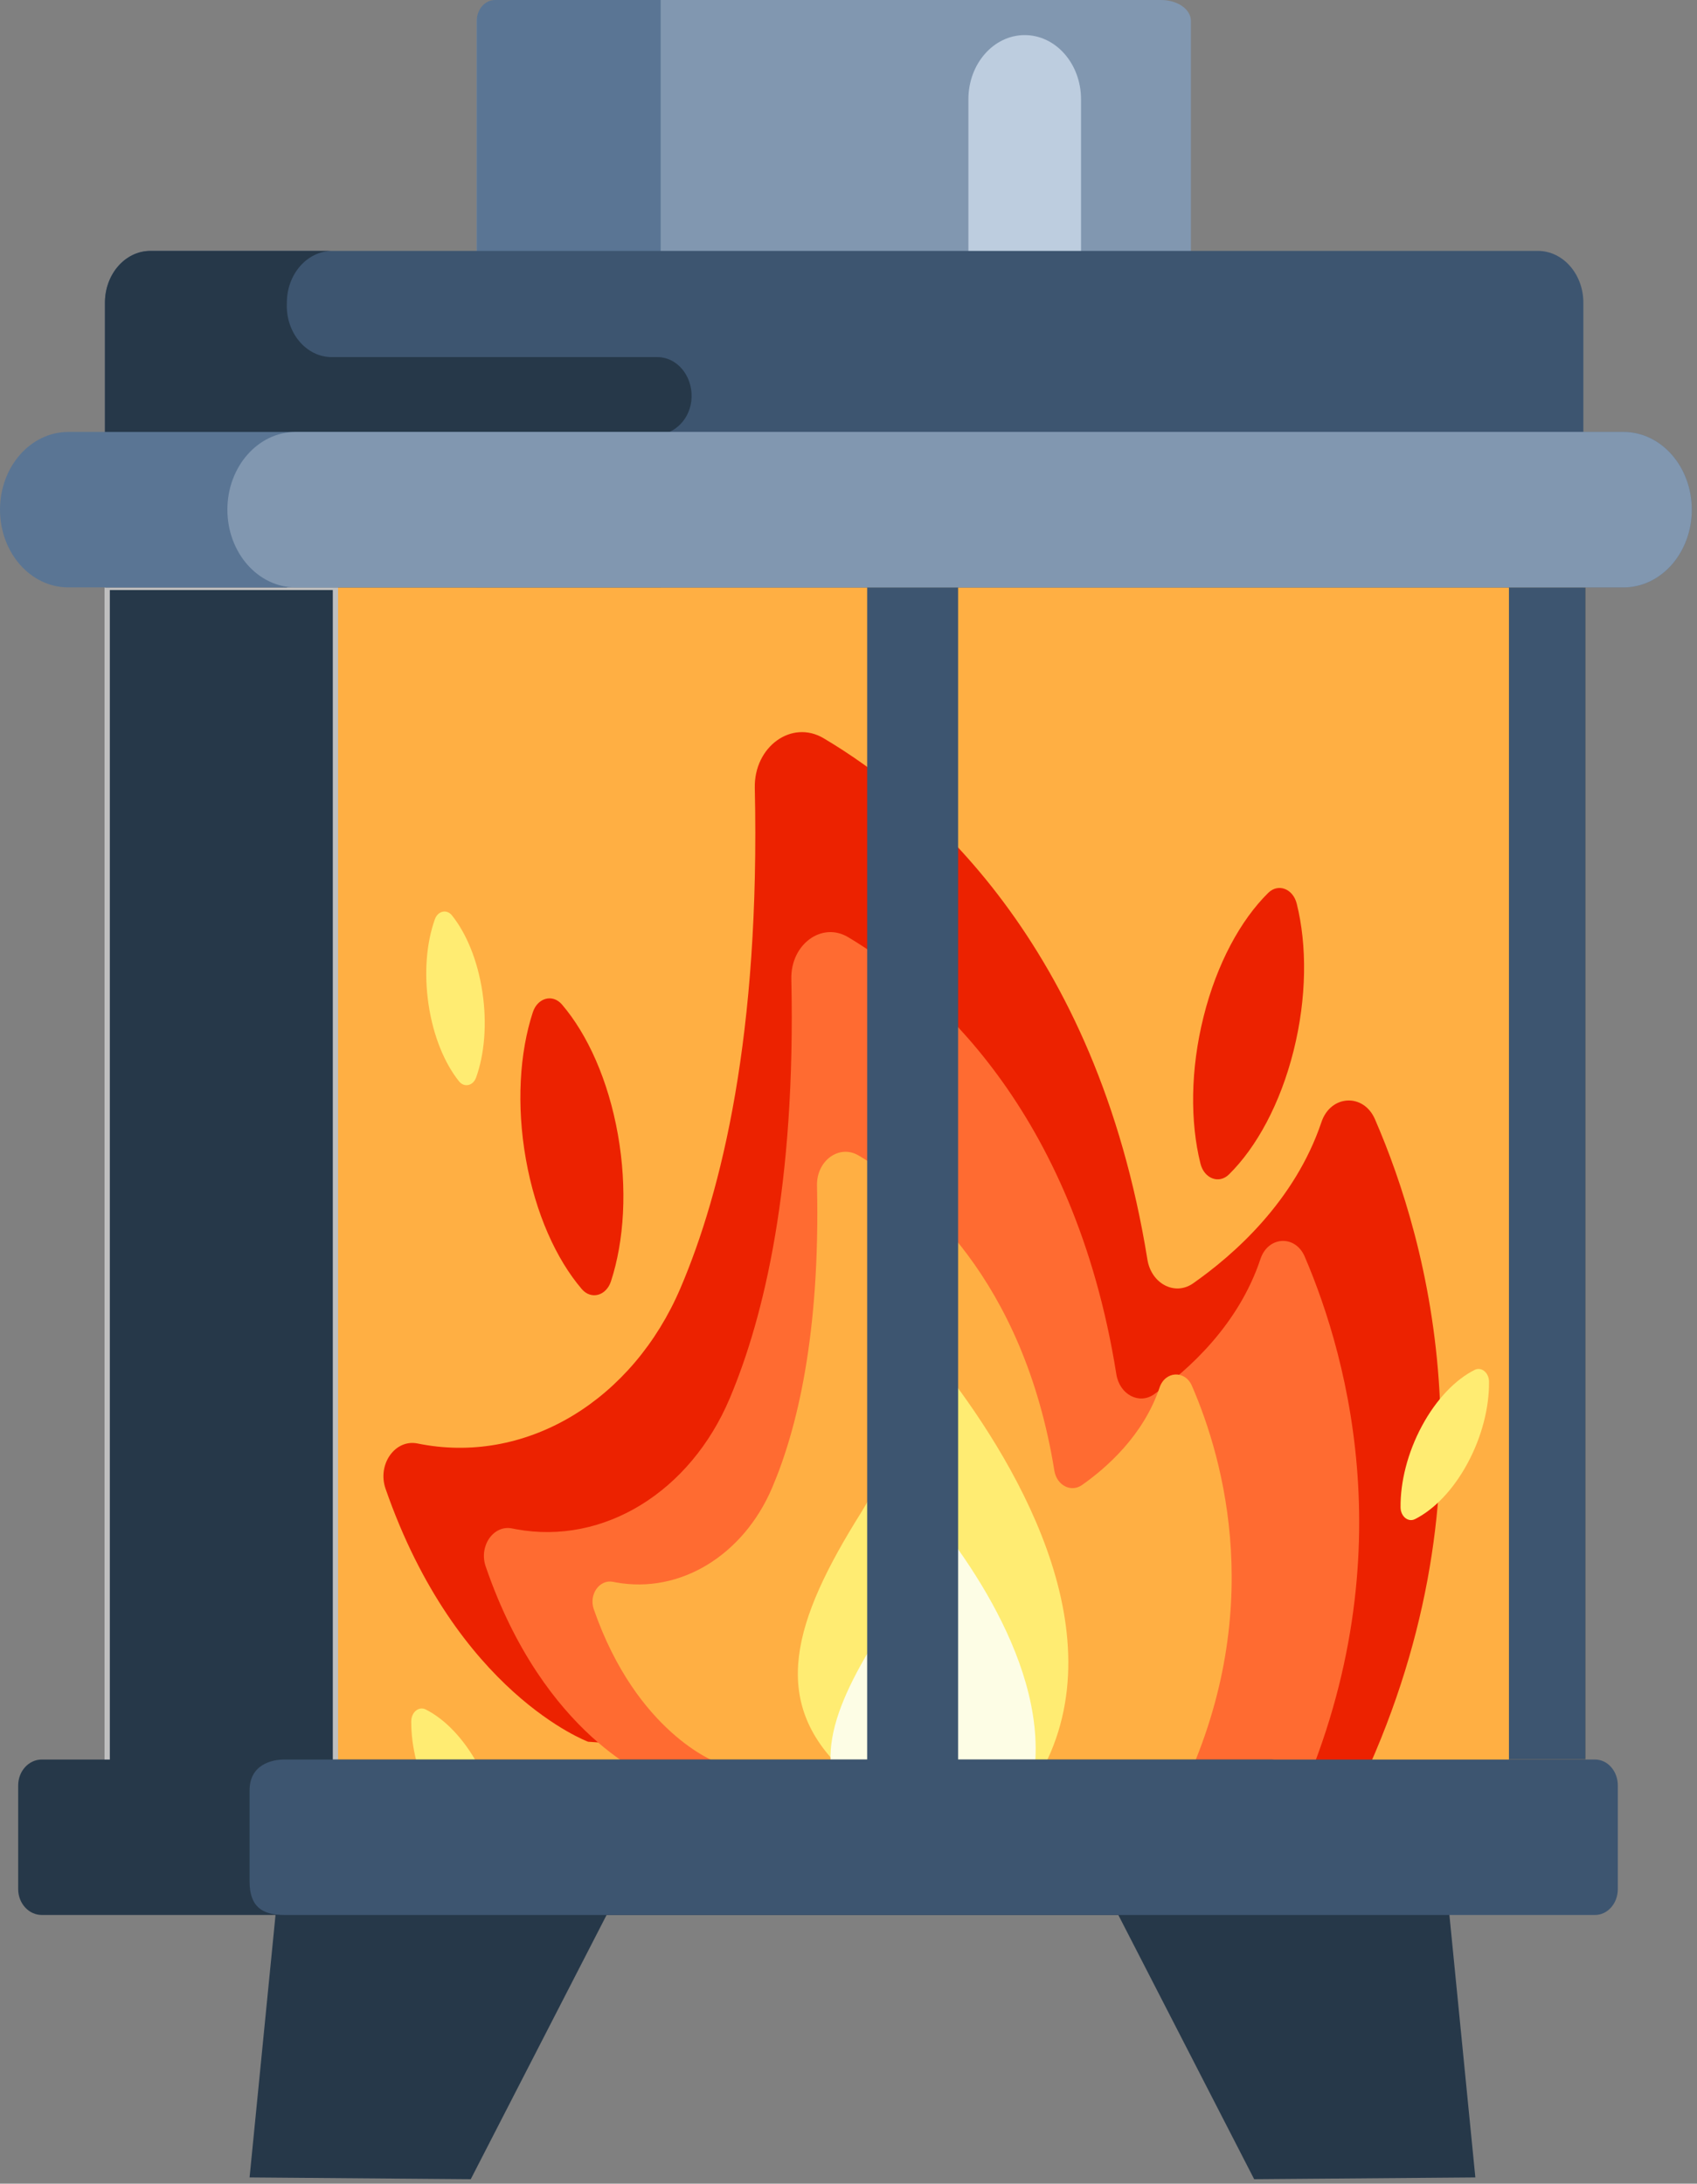
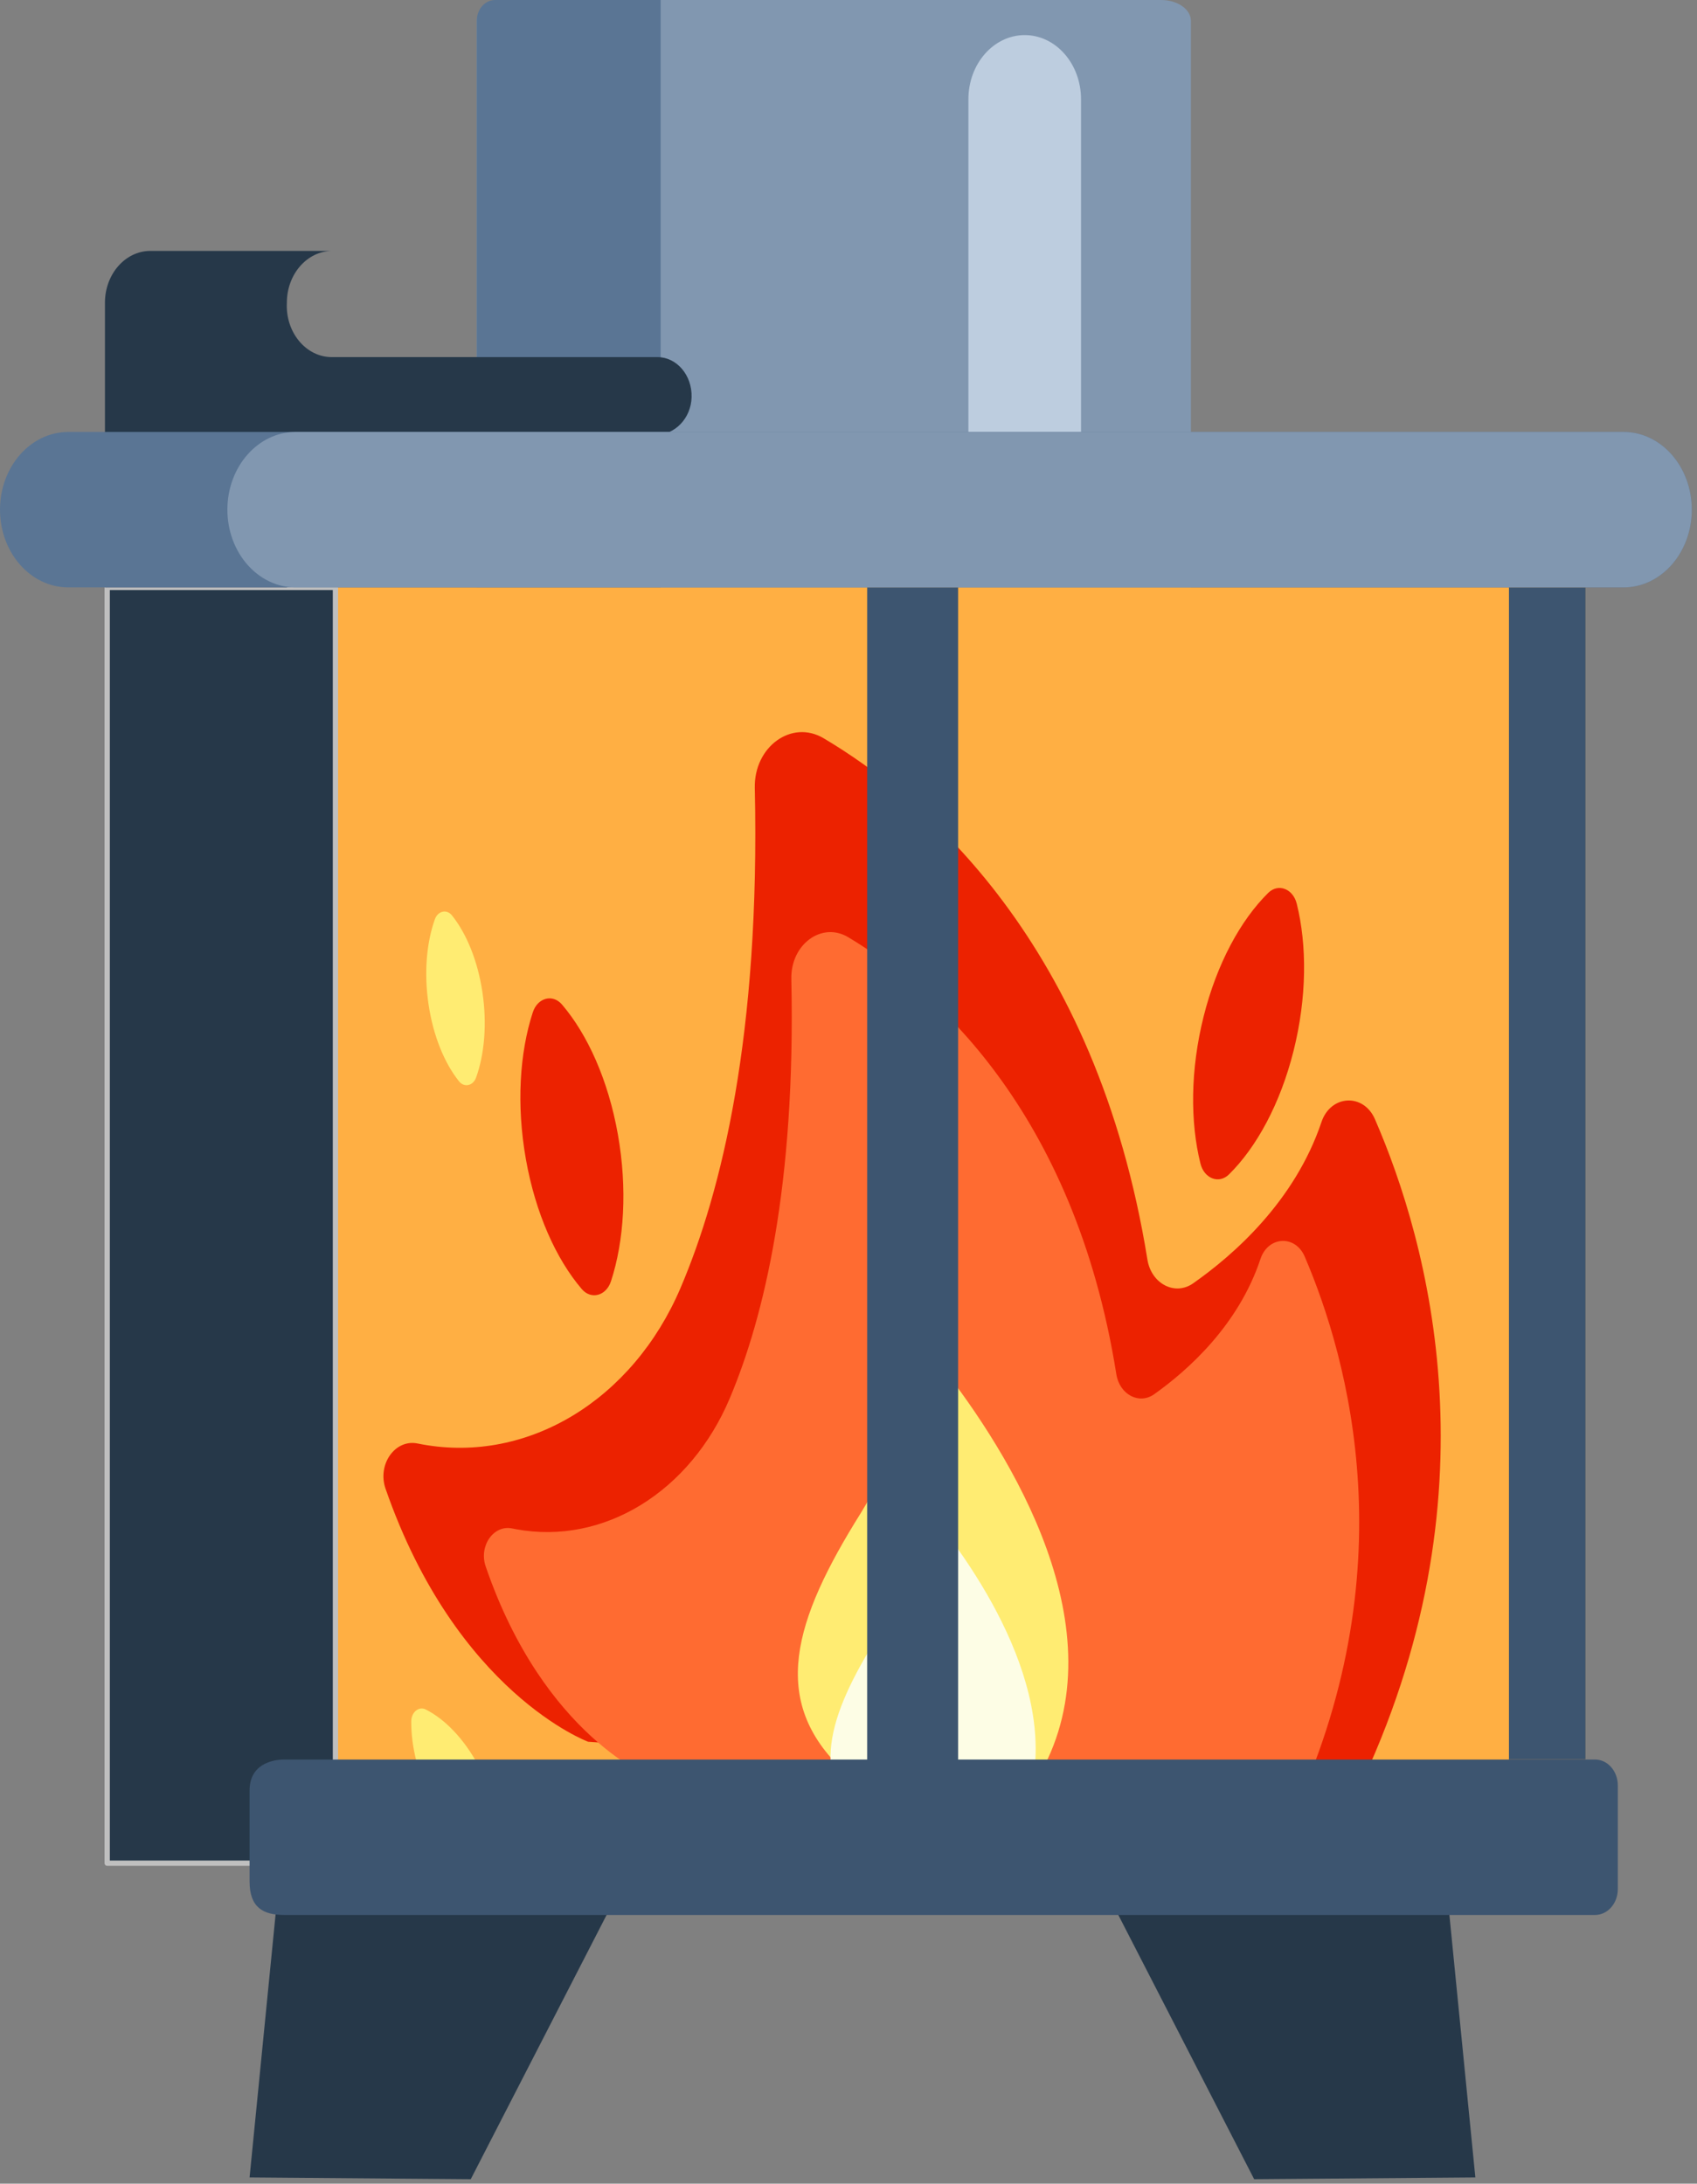
<svg xmlns="http://www.w3.org/2000/svg" width="100%" height="100%" viewBox="0 0 321 413" version="1.1" xml:space="preserve" style="fill-rule:evenodd;clip-rule:evenodd;stroke-linejoin:round;stroke-miterlimit:2;">
  <rect x="0" y="0" width="321" height="413" fill="#808080" stroke="none" />
  <g transform="matrix(1,0,0,1,-97,-67.844)">
    <rect id="autre" x="0" y="0" width="480" height="480" style="fill:none;" />
    <g>
      <path d="M371.033,428.694L307.855,428.694L334.236,480L376.073,479.663L371.033,428.694Z" style="fill:rgb(38,56,73);" />
      <path d="M144.209,479.663L186.046,480L212.427,428.694L149.249,428.694L144.209,479.663Z" style="fill:rgb(38,56,73);" />
      <path d="M322.268,200.975L187.181,200.975L187.181,71.795C187.181,69.613 189.702,67.844 192.81,67.844L316.639,67.844C319.747,67.844 322.268,69.613 322.268,71.795L322.268,200.975Z" style="fill:rgb(129,151,176);fill-rule:nonzero;" />
      <path d="M221.969,203.372L187.181,203.372L187.181,71.795C187.181,69.613 188.735,67.844 190.65,67.844L221.969,67.844L221.969,203.372Z" style="fill:rgb(90,117,148);fill-rule:nonzero;" />
      <path d="M290.832,176.06C284.949,176.06 280.18,170.628 280.18,163.927L280.18,86.615C280.18,79.914 284.949,74.482 290.832,74.482C296.714,74.482 301.483,79.914 301.483,86.615L301.483,163.927C301.483,170.628 296.714,176.06 290.832,176.06Z" style="fill:rgb(189,205,223);fill-rule:nonzero;" />
      <rect x="127.374" y="253.643" width="228.56" height="166.583" style="fill:rgb(61,85,112);" />
      <rect x="160.452" y="178.939" width="236.472" height="241.287" style="fill:rgb(255,175,67);" />
      <g transform="matrix(0.959,0,0,1.047,15.655,48.438)">
        <path d="M200.825,333.165C200.825,333.165 174.869,324.38 160.872,287.465C159.203,283.062 162.749,278.468 167.174,279.287C167.479,279.343 167.79,279.398 168.109,279.451C189.068,282.941 209.659,271.33 219.033,251.238C227.19,233.757 234.779,205.365 233.702,160.883C233.521,153.412 240.973,148.473 247.269,151.89C266.923,162.555 301.068,188.873 311.143,246.068C311.911,250.43 316.56,252.668 320.152,250.364C328.153,245.232 340.219,235.526 345.473,221.227C347.29,216.283 353.773,215.964 356.021,220.705C366.531,242.865 380.638,288.94 352.431,342.492L200.825,333.165Z" style="fill:rgb(236,34,0);fill-rule:nonzero;" />
        <path d="M213.692,339.802C213.692,339.802 192.205,332.438 180.618,301.492C179.235,297.801 182.171,293.95 185.834,294.636C186.087,294.683 186.345,294.729 186.608,294.774C203.959,297.7 221.005,287.966 228.766,271.122C235.518,256.468 241.801,232.667 240.909,195.377C240.759,189.114 246.928,184.974 252.141,187.839C268.411,196.779 296.678,218.842 305.018,266.789C305.654,270.445 309.503,272.322 312.476,270.39C319.1,266.088 329.088,257.952 333.438,245.964C334.942,241.82 340.309,241.552 342.17,245.527C350.871,264.103 362.549,302.729 339.198,347.621L213.692,339.802Z" style="fill:rgb(255,107,49);fill-rule:nonzero;" />
-         <path d="M226.095,336.853C226.095,336.853 210.403,331.542 201.941,309.225C200.932,306.563 203.075,303.786 205.75,304.281C205.934,304.315 206.123,304.348 206.315,304.381C218.987,306.49 231.435,299.472 237.102,287.324C242.033,276.756 246.622,259.592 245.971,232.699C245.861,228.182 250.366,225.197 254.173,227.263C266.054,233.71 286.697,249.621 292.788,284.198C293.252,286.835 296.063,288.189 298.234,286.796C303.071,283.693 310.366,277.826 313.542,269.181C314.64,266.192 318.56,265.999 319.919,268.865C326.273,282.262 334.801,310.117 317.748,342.492L226.095,336.853Z" style="fill:rgb(255,175,67);fill-rule:nonzero;" />
        <path d="M251.3,338.486C236.46,325.799 241.352,311.254 254.578,291.902C259.957,284.032 261.863,276.323 262.231,269.945C262.522,264.912 268.396,262.764 271.553,266.548C285.921,283.766 306.528,315.702 288.503,341.216C262.481,378.049 251.3,338.486 251.3,338.486Z" style="fill:rgb(255,236,114);fill-rule:nonzero;" />
        <path d="M255.541,349.355C244.284,339.73 247.995,328.696 258.028,314.016C262.108,308.046 263.554,302.198 263.834,297.36C264.054,293.542 268.51,291.913 270.905,294.783C281.804,307.845 297.437,332.071 283.764,351.426C264.024,379.367 255.541,349.355 255.541,349.355Z" style="fill:rgb(253,253,229);fill-rule:nonzero;" />
        <path d="M188.549,227.924C190.443,237.722 194.53,245.996 199.583,251.403C201.41,253.358 204.392,252.627 205.332,249.992C207.931,242.707 208.593,233.268 206.699,223.469C204.805,213.67 200.718,205.397 195.665,199.99C193.838,198.034 190.856,198.766 189.916,201.401C187.317,208.686 186.655,218.125 188.549,227.924Z" style="fill:rgb(236,34,0);fill-rule:nonzero;" />
        <path d="M322.225,202.175C319.605,211.76 319.56,221.228 321.606,228.734C322.346,231.448 325.263,232.46 327.229,230.685C332.667,225.777 337.359,217.92 339.978,208.336C342.598,198.752 342.642,189.283 340.597,181.778C339.857,179.063 336.94,178.051 334.973,179.826C329.535,184.735 324.845,192.591 322.225,202.175Z" style="fill:rgb(236,34,0);fill-rule:nonzero;" />
        <g>
-           <path d="M365.296,276.114C362.436,280.977 361.029,286.253 361.075,290.82C361.092,292.472 362.572,293.577 363.929,292.95C367.68,291.219 371.444,287.703 374.304,282.84C377.164,277.977 378.57,272.701 378.524,268.134C378.507,266.482 377.027,265.377 375.67,266.004C371.919,267.735 368.156,271.251 365.296,276.114Z" style="fill:rgb(255,236,114);fill-rule:nonzero;" />
          <path d="M170.162,344.172C167.302,339.309 165.896,334.033 165.942,329.466C165.959,327.814 167.439,326.709 168.796,327.336C172.546,329.067 176.311,332.583 179.171,337.446C182.031,342.309 183.437,347.585 183.391,352.152C183.374,353.804 181.894,354.909 180.537,354.282C176.787,352.55 173.022,349.035 170.162,344.172Z" style="fill:rgb(255,236,114);fill-rule:nonzero;" />
          <path d="M169.352,199.979C168.418,194.24 168.965,188.766 170.601,184.588C171.193,183.076 172.939,182.716 173.969,183.892C176.813,187.146 179.048,192.045 179.981,197.784C180.915,203.522 180.368,208.996 178.732,213.175C178.14,214.687 176.394,215.047 175.364,213.87C172.519,210.617 170.284,205.717 169.352,199.979Z" style="fill:rgb(255,236,114);fill-rule:nonzero;" />
        </g>
      </g>
      <rect x="117.273" y="178.939" width="43.179" height="241.287" style="fill:rgb(38,56,73);stroke:rgb(191,191,191);stroke-width:1px;" />
-       <path d="M396.503,125.097L396.503,178.939L116.852,178.939L116.852,125.097C116.852,119.685 120.703,115.298 125.455,115.298L387.9,115.298C392.652,115.298 396.503,119.685 396.503,125.097Z" style="fill:rgb(61,85,112);fill-rule:nonzero;" />
      <path d="M227.821,142.961C227.716,146.984 224.635,150.084 221.102,150.084L151.262,150.084L151.262,178.939L116.852,178.939L116.852,125.097C116.852,119.685 120.703,115.298 125.455,115.298L159.864,115.298C155.113,115.298 151.262,119.685 151.262,125.097C150.968,130.676 154.86,135.386 159.768,135.386L221.372,135.386C225.001,135.386 227.931,138.799 227.821,142.961Z" style="fill:rgb(38,56,73);fill-rule:nonzero;" />
-       <path d="M337.503,430.025L104.898,430.025C102.435,430.025 100.438,427.831 100.438,425.126L100.438,405.527C100.438,402.822 102.435,400.628 104.898,400.628L337.503,400.628C339.966,400.628 341.964,402.822 341.964,405.527L341.964,425.126C341.964,427.831 339.966,430.025 337.503,430.025Z" style="fill:rgb(38,56,73);fill-rule:nonzero;" />
      <path d="M403.022,405.527L403.022,425.126C403.022,427.831 401.096,430.025 398.721,430.025L150.76,430.025C146.735,430.025 144.209,428.587 144.209,423.687L144.209,406.486C144.209,401.587 148.385,400.628 150.76,400.628L261.03,400.628L261.03,178.939L278.235,178.939L278.235,400.628L398.721,400.628C401.096,400.628 403.022,402.822 403.022,405.527Z" style="fill:rgb(61,85,112);fill-rule:nonzero;" />
      <rect x="382.429" y="178.939" width="14.495" height="221.689" style="fill:rgb(61,85,112);" />
      <path d="M404.108,178.939L109.904,178.939C102.777,178.939 97,172.358 97,164.241C97,156.123 102.777,149.542 109.904,149.542L404.108,149.542C411.234,149.542 417.012,156.123 417.012,164.241C417.012,172.358 411.234,178.939 404.108,178.939Z" style="fill:rgb(90,117,148);fill-rule:nonzero;" />
      <path d="M404.108,178.939L152.916,178.939C145.79,178.939 140.012,172.358 140.012,164.241C140.012,156.123 145.79,149.542 152.916,149.542L404.108,149.542C411.234,149.542 417.012,156.123 417.012,164.241C417.012,172.358 411.234,178.939 404.108,178.939Z" style="fill:rgb(129,151,176);fill-rule:nonzero;" />
    </g>
  </g>
</svg>